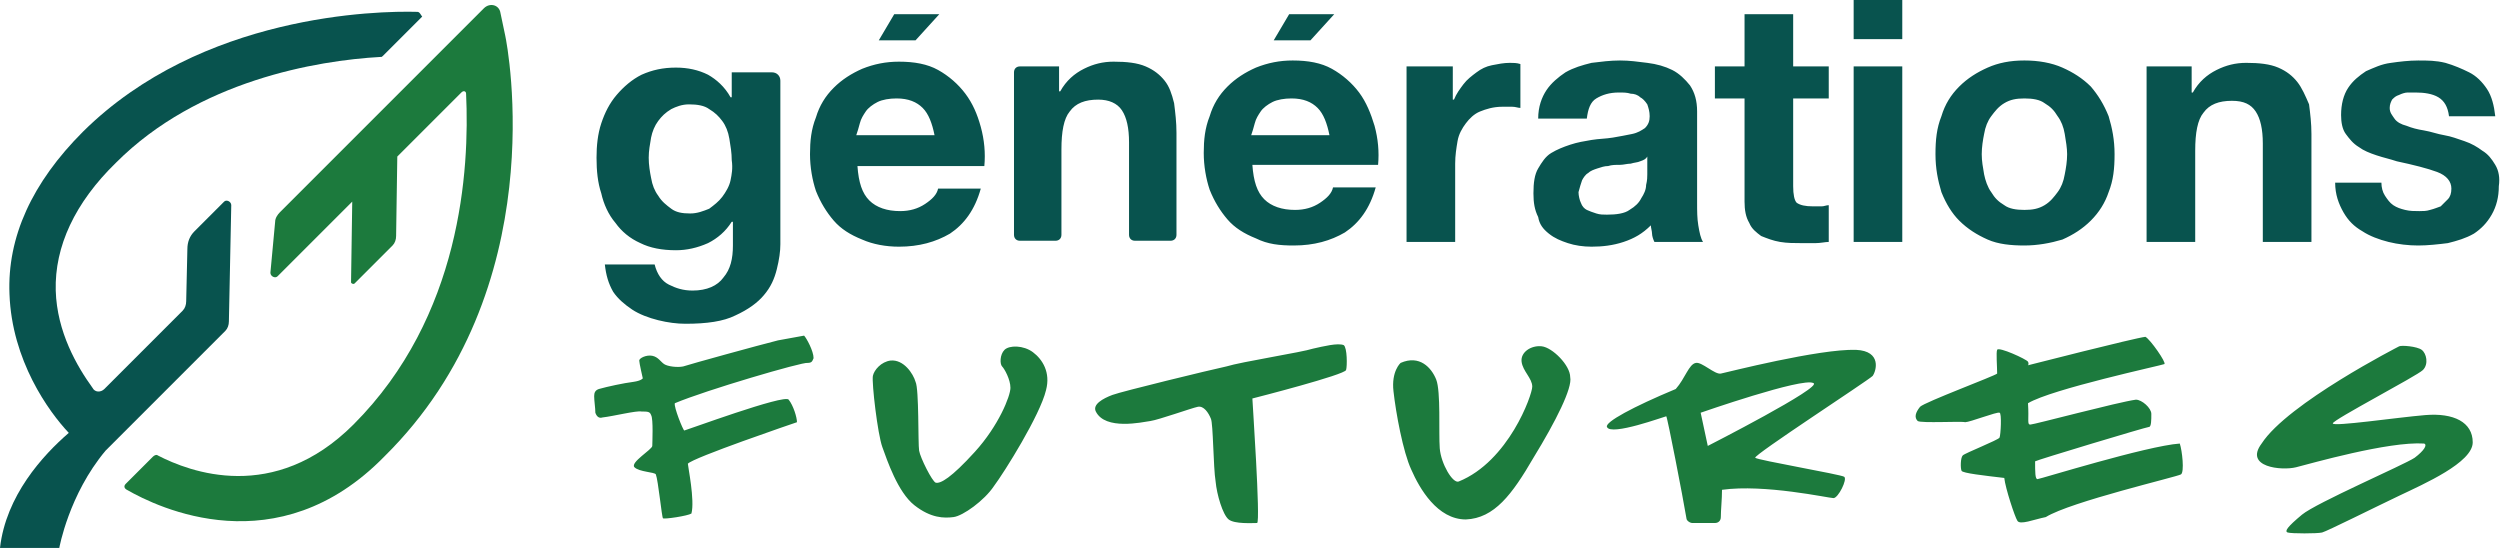
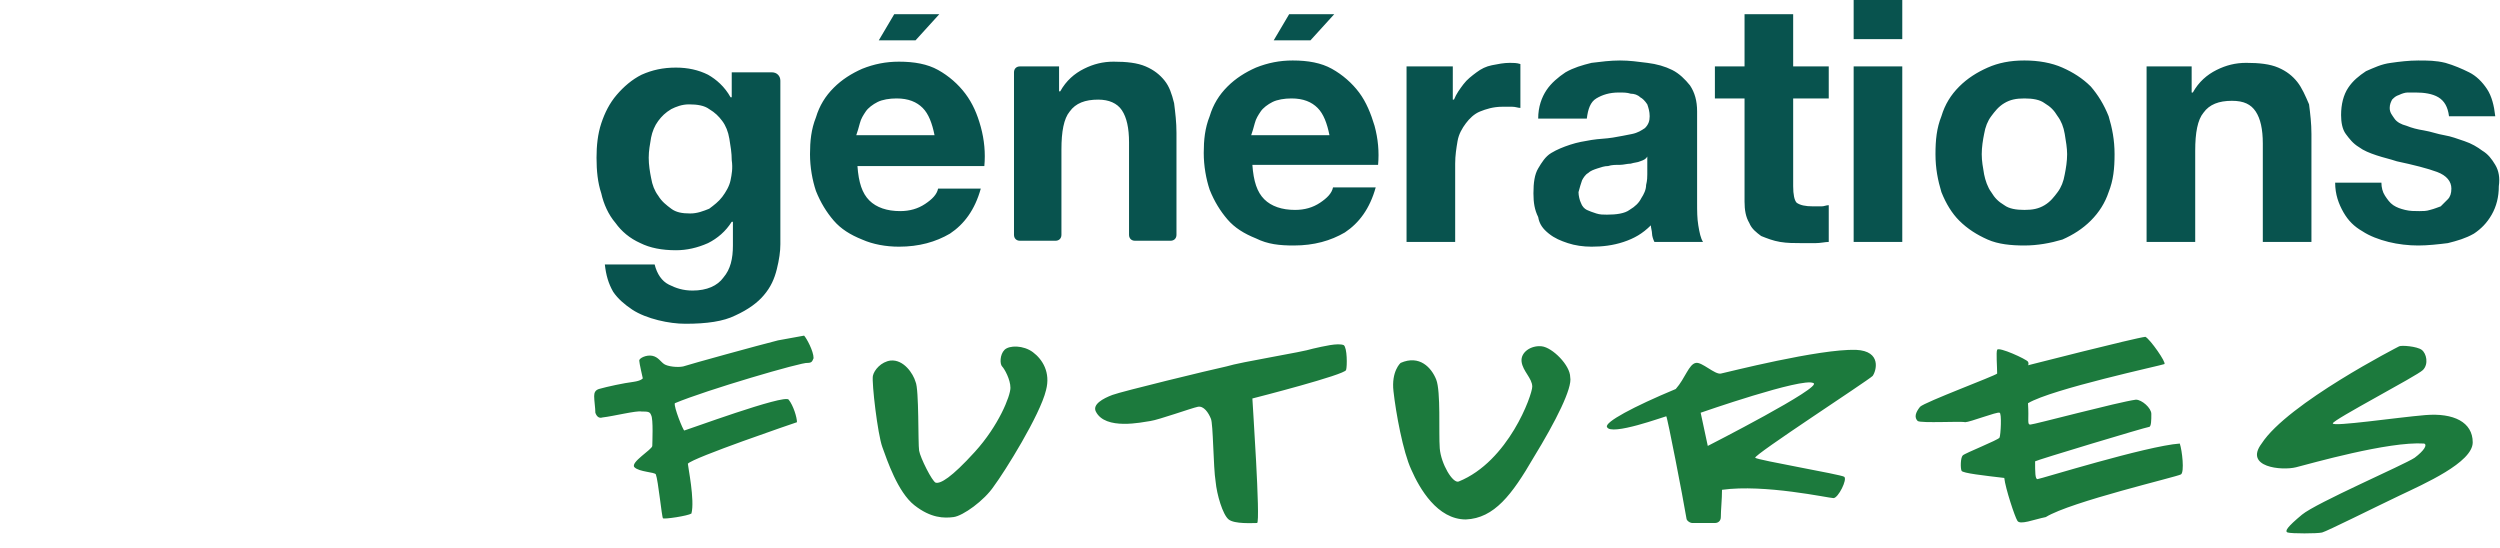
<svg xmlns="http://www.w3.org/2000/svg" xmlns:xlink="http://www.w3.org/1999/xlink" width="210.8" height="46.2" viewBox="0 0 210.8 46.2">
-   <path fill="#1C7A3D" d="M42.6 3l-.4-1.9c-.1-.7-.9-.9-1.4-.4L23.6 17.9c-.2.2-.4.5-.4.8l-.4 4.3c0 .3.4.5.6.3l6.3-6.3-.1 6.8c0 .1.2.2.3.1l3.2-3.2c.2-.2.3-.5.3-.8l.1-6.7 5.4-5.4c.2-.2.4-.1.4.1.3 6.4-.4 18.8-9.5 27.9-6.7 6.7-13.8 4-16.5 2.6-.1-.1-.3 0-.4.1l-2.3 2.3c-.2.2-.1.4.1.5 2.6 1.5 12.7 6.4 21.7-2.8C46.7 24.4 42.8 3.9 42.6 3z" />
  <path d="M70.3 18.6c.6.7 1.4 1.2 2.4 1.6.9.4 2 .6 3.1.6 1.7 0 3.1-.4 4.3-1.1 1.2-.8 2.1-2 2.6-3.8h-3.6c-.1.5-.5.9-1.1 1.3-.6.4-1.3.6-2.1.6-1.1 0-2-.3-2.6-.9-.6-.6-.9-1.5-1-2.9H83c.1-1.1 0-2.2-.3-3.3s-.7-2-1.3-2.8c-.6-.8-1.4-1.5-2.3-2-.9-.5-2-.7-3.3-.7-1.1 0-2.1.2-3.1.6-.9.4-1.7.9-2.4 1.6-.7.7-1.2 1.5-1.5 2.5-.4 1-.5 2-.5 3.1s.2 2.2.5 3.1c.4 1 .9 1.8 1.5 2.5zm2.2-8.2c.1-.4.3-.7.5-1s.6-.6 1-.8c.4-.2 1-.3 1.6-.3 1 0 1.7.3 2.2.8.5.5.8 1.3 1 2.3h-6.6c.1-.3.2-.6.3-1zm-7.4-4.3h-3.4v2.1h-.1c-.5-.9-1.2-1.5-1.9-1.9-.8-.4-1.7-.6-2.7-.6-1.1 0-2 .2-2.9.6-.8.4-1.5 1-2.1 1.7s-1 1.5-1.3 2.4c-.3.9-.4 1.9-.4 2.9 0 1.1.1 2.1.4 3 .2.9.6 1.8 1.2 2.5.5.7 1.2 1.3 2.1 1.7.8.4 1.8.6 3 .6.9 0 1.8-.2 2.7-.6.8-.4 1.5-1 2-1.8h.1v2c0 1.1-.2 2-.8 2.7-.5.7-1.4 1.1-2.6 1.1-.8 0-1.4-.2-2-.5-.6-.3-1-.9-1.2-1.7H51c.1.9.3 1.6.7 2.3.4.6 1 1.1 1.6 1.5.6.4 1.4.7 2.2.9.8.2 1.6.3 2.3.3 1.8 0 3.2-.2 4.2-.7 1.1-.5 1.9-1.1 2.4-1.7.6-.7.9-1.4 1.1-2.2.2-.8.3-1.5.3-2.1V6.8c0-.4-.3-.7-.7-.7zm-3.5 9.1c-.1.5-.4 1-.7 1.4-.3.4-.7.7-1.1 1-.5.2-1 .4-1.6.4-.7 0-1.2-.1-1.6-.4-.4-.3-.8-.6-1.1-1.1-.3-.4-.5-.9-.6-1.5-.1-.5-.2-1.1-.2-1.7 0-.6.1-1.1.2-1.7.1-.5.3-1 .6-1.4.3-.4.6-.7 1.1-1 .4-.2.9-.4 1.5-.4.7 0 1.3.1 1.7.4.5.3.8.6 1.1 1 .3.4.5.9.6 1.5.1.6.2 1.2.2 1.8.1.7 0 1.2-.1 1.7zm50.9-14h-3.8l-1.3 2.2h3.1zm43.8 4.4h4.1v14.8h-4.1zm0-5.6h4.1v3.3h-4.1zm-25.7 19.7c.5.4 1 .6 1.6.8.6.2 1.3.3 2 .3.9 0 1.8-.1 2.7-.4s1.6-.7 2.3-1.4c0 .2.1.5.1.7 0 .2.1.5.2.7h4.1c-.2-.3-.3-.8-.4-1.4-.1-.6-.1-1.2-.1-1.9V9.4c0-.9-.2-1.6-.6-2.2-.4-.5-.9-1-1.5-1.3-.6-.3-1.3-.5-2.1-.6-.8-.1-1.5-.2-2.3-.2-.8 0-1.6.1-2.4.2-.8.2-1.5.4-2.2.8-.6.4-1.2.9-1.6 1.5-.4.6-.7 1.4-.7 2.4h4.1c.1-.8.3-1.4.8-1.7.5-.3 1.1-.5 1.9-.5.4 0 .7 0 1 .1.3 0 .6.1.8.3.2.1.4.3.6.6.1.3.2.6.2 1s-.1.7-.4 1c-.3.2-.6.4-1.1.5-.5.1-1 .2-1.6.3-.6.1-1.2.1-1.8.2-.6.1-1.2.2-1.8.4-.6.2-1.1.4-1.6.7-.5.3-.8.8-1.1 1.3-.3.5-.4 1.2-.4 2.1 0 .8.1 1.4.4 2 .1.6.4 1 .9 1.4zm2.8-4.5c.1-.2.3-.5.5-.6.2-.2.5-.3.8-.4.3-.1.6-.2.9-.2.3-.1.6-.1 1-.1.3 0 .6-.1.9-.1.3-.1.6-.1.8-.2.3-.1.5-.2.6-.4v1.5c0 .2 0 .5-.1.9 0 .4-.2.8-.4 1.1-.2.4-.5.7-1 1-.4.3-1.1.4-1.9.4-.3 0-.6 0-.9-.1-.3-.1-.6-.2-.8-.3-.2-.1-.4-.3-.5-.6-.1-.2-.2-.6-.2-.9.1-.4.2-.7.3-1zm-8.9-9.1c-.4.3-.8.6-1.1 1-.3.4-.6.8-.8 1.3h-.1V5.6h-3.9v14.8h4.1v-6.6c0-.7.1-1.3.2-1.9.1-.6.4-1.1.7-1.5.3-.4.7-.8 1.2-1 .5-.2 1.1-.4 1.9-.4h.8c.3 0 .5.1.7.1V5.4c-.3-.1-.6-.1-.9-.1-.5 0-1 .1-1.5.2s-.9.3-1.3.6zM79.2 1.2h-3.8l-1.3 2.2h3.1zm97.1 6.1c-.7-.7-1.5-1.2-2.4-1.6-.9-.4-2-.6-3.2-.6s-2.2.2-3.1.6c-.9.4-1.7.9-2.4 1.6-.7.7-1.2 1.5-1.5 2.5-.4 1-.5 2-.5 3.2s.2 2.2.5 3.2c.4 1 .9 1.8 1.5 2.4.7.7 1.5 1.2 2.4 1.6.9.4 2 .5 3.1.5s2.2-.2 3.2-.5c.9-.4 1.7-.9 2.4-1.6.7-.7 1.2-1.5 1.5-2.4.4-1 .5-2 .5-3.2s-.2-2.2-.5-3.2c-.4-1-.9-1.8-1.5-2.5zm-2.2 7.4c-.1.6-.3 1.1-.6 1.5-.3.4-.6.8-1.1 1.1-.5.3-1 .4-1.7.4s-1.3-.1-1.7-.4c-.5-.3-.8-.6-1.1-1.1-.3-.4-.5-1-.6-1.5-.1-.6-.2-1.1-.2-1.7 0-.6.1-1.2.2-1.7.1-.6.3-1.1.6-1.5.3-.4.6-.8 1.1-1.1.5-.3 1-.4 1.7-.4s1.3.1 1.7.4c.5.3.8.6 1.1 1.1.3.4.5.9.6 1.5.1.6.2 1.2.2 1.7 0 .6-.1 1.2-.2 1.7zm-24 5.7c.6.1 1.2.1 1.8.1h1.2c.4 0 .8-.1 1.1-.1v-3.1c-.2 0-.4.1-.6.1h-.7c-.7 0-1.1-.1-1.4-.3-.2-.2-.3-.7-.3-1.4V8.3h3V5.6h-3V1.2h-4.1v4.4h-2.5v2.7h2.5V17c0 .7.1 1.3.4 1.8.2.5.6.8 1 1.1.5.2 1 .4 1.6.5zm60.3-6.5c-.3-.5-.6-.9-1.1-1.2-.4-.3-.9-.6-1.5-.8-.6-.2-1.1-.4-1.7-.5-.6-.1-1.1-.3-1.7-.4-.6-.1-1-.2-1.5-.4-.4-.1-.8-.3-1-.6s-.4-.5-.4-.9c0-.3.1-.5.2-.7.2-.2.3-.3.6-.4.2-.1.5-.2.7-.2h.7c.7 0 1.4.1 1.9.4.5.3.8.8.9 1.6h3.9c-.1-.9-.3-1.7-.7-2.3-.4-.6-.9-1.1-1.5-1.4s-1.3-.6-2-.8c-.8-.2-1.5-.2-2.3-.2-.8 0-1.6.1-2.3.2-.8.1-1.4.4-2.1.7-.6.4-1.1.8-1.5 1.4-.4.6-.6 1.4-.6 2.3 0 .6.1 1.2.4 1.6.3.4.6.8 1.1 1.1.4.3.9.5 1.5.7.6.2 1.1.3 1.7.5 1.4.3 2.6.6 3.4.9.8.3 1.2.8 1.2 1.4 0 .4-.1.7-.3.9l-.6.6c-.3.1-.5.2-.9.3-.3.1-.6.1-.9.1-.4 0-.8 0-1.2-.1-.4-.1-.7-.2-1-.4-.3-.2-.5-.5-.7-.8-.2-.3-.3-.7-.3-1.1h-3.9c0 1 .3 1.8.7 2.5.4.7.9 1.2 1.6 1.6.6.4 1.4.7 2.2.9.8.2 1.7.3 2.5.3s1.7-.1 2.5-.2c.8-.2 1.5-.4 2.2-.8.6-.4 1.1-.9 1.5-1.6.4-.7.6-1.5.6-2.4.1-.7 0-1.3-.3-1.8zM94.6 9.3c.4.6.6 1.5.6 2.7v7.8c0 .3.2.5.5.5h3c.3 0 .5-.2.5-.5v-8.6c0-.9-.1-1.7-.2-2.5-.2-.8-.4-1.4-.8-1.9s-.9-.9-1.6-1.2c-.7-.3-1.6-.4-2.7-.4-.9 0-1.7.2-2.5.6-.8.4-1.5 1-2 1.9h-.1V5.6H86c-.3 0-.5.2-.5.5v13.7c0 .3.2.5.5.5h3c.3 0 .5-.2.5-.5v-7.2c0-1.5.2-2.6.7-3.2.5-.7 1.3-1 2.4-1 .9 0 1.6.3 2 .9zm99.1-2.4c-.4-.5-.9-.9-1.6-1.2-.7-.3-1.6-.4-2.7-.4-.9 0-1.7.2-2.5.6-.8.4-1.5 1-2 1.9h-.1V5.6H181v14.8h4.1v-7.7c0-1.5.2-2.6.7-3.2.5-.7 1.3-1 2.4-1 1 0 1.6.3 2 .9.4.6.6 1.5.6 2.7v8.3h4.1v-9.1c0-.9-.1-1.7-.2-2.5-.3-.7-.6-1.4-1-1.9zm-84.6 13.8c1.7 0 3.1-.4 4.3-1.1 1.2-.8 2.1-2 2.6-3.8h-3.6c-.1.5-.5.9-1.1 1.3-.6.4-1.3.6-2.1.6-1.1 0-2-.3-2.6-.9-.6-.6-.9-1.5-1-2.9h10.6c.1-1.1 0-2.2-.3-3.3-.3-1-.7-2-1.3-2.8-.6-.8-1.4-1.5-2.3-2-.9-.5-2-.7-3.3-.7-1.1 0-2.1.2-3.1.6-.9.4-1.7.9-2.4 1.6-.7.7-1.2 1.5-1.5 2.5-.4 1-.5 2-.5 3.1s.2 2.2.5 3.1c.4 1 .9 1.8 1.5 2.5s1.4 1.2 2.4 1.6c1 .5 2 .6 3.2.6zm-3.3-10.3c.1-.4.3-.7.5-1s.6-.6 1-.8c.4-.2 1-.3 1.6-.3 1 0 1.7.3 2.2.8.5.5.8 1.3 1 2.3h-6.6c.1-.3.2-.6.3-1z" fill="#08534E" />
  <defs>
    <path id="a" d="M130 29.2c-.9-.1-1.8.5-1.7 1.3.1.8.9 1.4.9 2.1 0 .7-2 6.3-6.2 8-.5.2-1.5-1.5-1.6-2.8-.1-1.3.1-4.8-.3-5.8s-1.4-2.1-3-1.4c0 0-.8.7-.6 2.4.2 1.8.8 5.1 1.5 6.6.7 1.6 2.2 4.2 4.6 4.2 2.4-.1 3.9-2.1 5.7-5.2 1.9-3.1 3.3-5.9 3.1-6.8 0-1-1.5-2.5-2.4-2.6zm-19.3.2c-.9.3-6 1.1-7.3 1.5-1.4.3-8.8 2.1-9.6 2.4-.8.3-1.7.8-1.4 1.4.8 1.6 3.9.9 4.6.8.7-.1 3.5-1.1 4-1.2.5-.1.9.5 1.1 1 .2.4.2 4.1.4 5.3.1 1.1.6 2.8 1.1 3.2.5.4 2 .3 2.4.3.3-.1-.4-10.3-.4-10.5.4-.1 7.8-2 7.9-2.4.1-.3.1-1.9-.2-2.1-.5-.2-1.7.1-2.6.3zm-23.6.3c-.8-.6-2-.6-2.4-.2-.4.4-.4 1.2-.2 1.4.2.2.7 1.1.7 1.8s-1 3.2-3 5.4-2.9 2.7-3.3 2.6c-.3-.1-1.3-2.1-1.4-2.7-.1-.6 0-5.2-.3-5.8-.2-.7-1-1.9-2.1-1.8-.8.1-1.4.8-1.5 1.3-.1.6.4 4.9.8 6 .4 1.1 1.3 3.8 2.7 4.9 1.4 1.1 2.5 1.1 3.3 1 .8-.1 2.6-1.4 3.4-2.6.9-1.2 3.9-6 4.4-8.1.4-1.5-.3-2.6-1.1-3.2zm-21.5-1c-1.6.4-7.4 2-8 2.2-.5.1-1.3 0-1.6-.2-.3-.2-.5-.6-1-.7-.5-.1-1.1.2-1.1.4s.3 1.5.3 1.5-.1.2-.8.3c-.8.1-2.2.4-2.9.6-.3.1-.4.3-.4.6 0 .4.1 1 .1 1.4.1.3.3.5.6.4.9-.1 2.9-.6 3.3-.5.5 0 .7 0 .8.3.2.3.1 2.4.1 2.6 0 .3-1.9 1.4-1.5 1.8.4.4 1.7.4 1.8.6.2.5.5 3.6.6 3.7.1.1 2.1-.2 2.4-.4.3-1.1-.3-4-.3-4.2.4-.5 8.9-3.4 9.2-3.5 0-.4-.3-1.4-.7-1.9-.3-.5-8.7 2.6-8.8 2.6-.1 0-.9-2-.8-2.3 2.6-1.1 10.8-3.5 11.2-3.4.4 0 .4-.2.5-.4 0-.6-.6-1.7-.8-1.9l-2.2.4zM204.5 35c-2.4.2-7.8 1-7.8.7 0-.3 7.1-4 7.6-4.5s.3-1.4-.1-1.7c-.4-.3-1.7-.4-1.9-.3 0 0-9.4 4.8-11.6 8.2-1.5 2 1.7 2.3 2.9 2 1.2-.3 7.8-2.2 10.8-2 .3.1 0 .6-.8 1.2-.9.6-8.3 3.8-9.5 4.8-1.2 1-1.5 1.4-1.2 1.5.3.1 2.5.1 2.9 0 .4-.1 4.4-2.1 6.5-3.1 2.1-1 6.2-2.8 6.2-4.5s-1.6-2.5-4-2.3zm-32.7 5.4c-.2 0-.2-.6-.2-1.5.1-.1 9.4-2.9 9.6-2.9.2 0 .2-.6.2-1.1s-.8-1.2-1.3-1.2c-1.5.2-8.6 2.1-8.9 2.1-.3 0-.1-.4-.2-1.8 2-1.2 11.3-3.2 11.5-3.3.2-.1-1.2-2.1-1.6-2.3-.9.1-9.9 2.4-9.9 2.4s.1-.1 0-.3c-.1-.2-2.5-1.3-2.6-1-.1.2 0 1.4 0 2-.2.2-6.1 2.4-6.5 2.8-.4.5-.5.9-.2 1.2.3.2 3.7 0 4 .1.4 0 2.7-.9 2.9-.8.2 0 .1 1.9 0 2.1-.1.2-2.9 1.3-3.1 1.5-.2.2-.2 1.1-.1 1.3.1.2 1.9.4 3.6.6.1.9.9 3.3 1.1 3.6.2.4 1.4-.1 2.4-.3 2.1-1.3 11.1-3.4 11.4-3.6.3-.2.1-2-.1-2.6-2.8.2-11.8 3-12 3zm-15.3-10.9c-3.1-.1-10.9 1.9-11.4 2-.5.1-1.6-1-2.1-.9-.6.1-.9 1.3-1.7 2.2-3.6 1.5-6 2.8-5.8 3.2.3.8 4.9-.9 5-.9.1.1 1.4 6.8 1.7 8.6 0 .2.3.4.5.4h1.9c.3 0 .5-.2.5-.5 0-.6.1-1.5.1-2.3 3.6-.5 9 .7 9.4.7.4 0 1.2-1.6.9-1.8-.3-.2-7.3-1.4-7.5-1.6-.2-.2 9.5-6.5 9.9-6.9.3-.4.8-2.1-1.4-2.2zM144 37.6l-.6-2.8s8.6-3 9.5-2.5c.9.3-8.9 5.3-8.9 5.3z" />
  </defs>
  <use xlink:href="#a" overflow="visible" fill="#1C7A3D" />
-   <path fill="#08534E" d="M35.2 1C31.8.9 17 1.2 7 11.1 2.7 15.4.6 20 .8 24.8c.2 5.6 3.3 9.9 5 11.7C3.6 38.4.5 41.8 0 46.2h5s.8-4.5 3.9-8.2L19 27.9c.2-.2.3-.5.3-.8l.2-9.8c0-.3-.4-.5-.6-.3l-2.5 2.5c-.4.4-.6.9-.6 1.5l-.1 4.4c0 .3-.1.6-.3.8l-6.6 6.6c-.3.3-.8.3-1-.1-1.3-1.8-3-4.7-3.1-8.2-.1-3.7 1.6-7.4 5.1-10.8 6.9-6.9 16.9-8.6 22.3-8.9.1 0 .1 0 .2-.1l3.3-3.3c-.1-.1-.2-.4-.4-.4z" />
</svg>